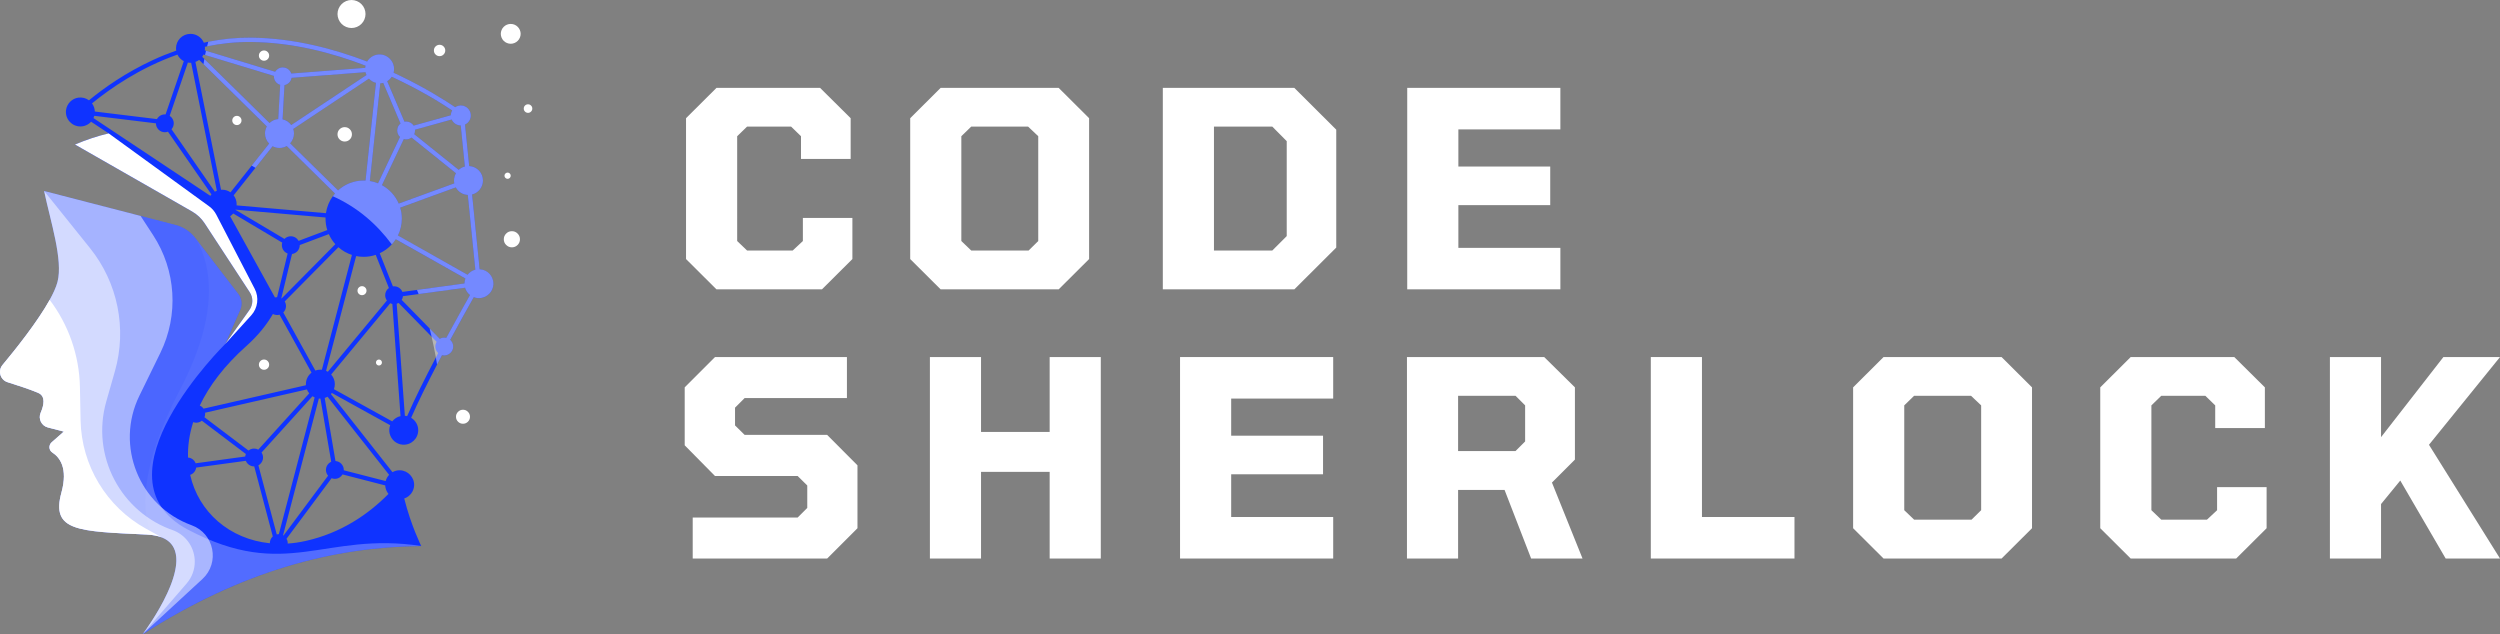
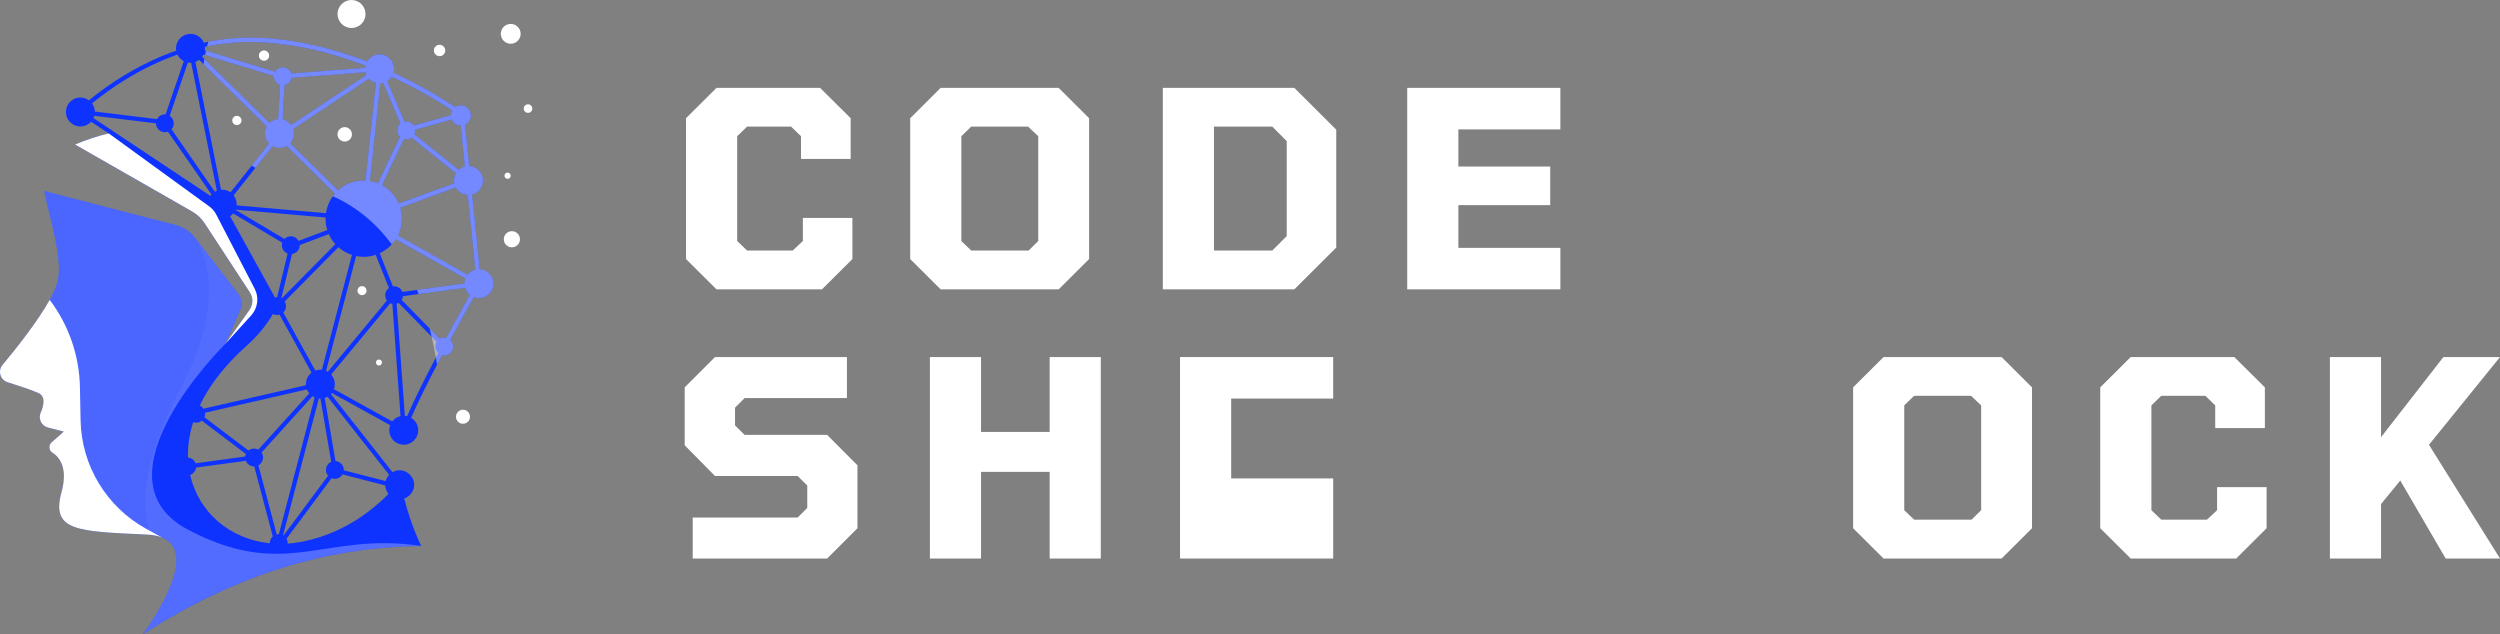
<svg xmlns="http://www.w3.org/2000/svg" xmlns:ns1="http://sodipodi.sourceforge.net/DTD/sodipodi-0.dtd" xmlns:ns2="http://www.inkscape.org/namespaces/inkscape" width="390.091" zoomAndPan="magnify" viewBox="0 0 292.568 74.234" height="98.979" preserveAspectRatio="xMidYMid meet" version="1.0" id="svg278" ns1:docname="logo.svg" ns2:version="0.92.4 (5da689c313, 2019-01-14)">
  <rect x="0" y="0" width="292.568" height="74.234" fill="#808080" stroke="none" />
  <ns1:namedview pagecolor="#ffffff" bordercolor="#666666" borderopacity="1" objecttolerance="10" gridtolerance="10" guidetolerance="10" ns2:pageopacity="0" ns2:pageshadow="2" ns2:window-width="2560" ns2:window-height="1351" id="namedview280" showgrid="false" fit-margin-top="0" fit-margin-left="0" fit-margin-right="0" fit-margin-bottom="0" ns2:zoom="1.3350176" ns2:cx="121.52523" ns2:cy="50.377591" ns2:window-x="-9" ns2:window-y="-9" ns2:window-maximized="1" ns2:current-layer="svg278" />
  <defs id="defs82">
    <filter x="0" y="0" width="1" height="1" id="124e73cd51">
      <feColorMatrix values="0 0 0 0 1 0 0 0 0 1 0 0 0 0 1 0 0 0 1 0" id="feColorMatrix2" style="color-interpolation-filters:sRGB" />
    </filter>
    <g id="g5" />
    <clipPath id="84b71f2673">
      <path d="m 38,172 h 51 v 53.75 H 38 Z m 0,0" id="path7" ns2:connector-curvature="0" style="clip-rule:nonzero" />
    </clipPath>
    <mask id="0c87a29589">
      <g id="g12" style="filter:url(#124e73cd51)">
        <rect x="-37.5" width="450" y="-37.5" height="450" id="rect10" style="fill:#000000;fill-opacity:0.28" />
      </g>
    </mask>
    <clipPath id="38b4276132">
      <path d="M 0.398,0.801 H 50 V 53 H 0.398 Z m 0,0" id="path15" ns2:connector-curvature="0" style="clip-rule:nonzero" />
    </clipPath>
    <clipPath id="a35f17e12d">
      <rect x="0" width="51" y="0" height="54" id="rect18" />
    </clipPath>
    <mask id="e2a5030c1c">
      <g id="g23" style="filter:url(#124e73cd51)">
        <rect x="-37.5" width="450" y="-37.5" height="450" id="rect21" style="fill:#000000;fill-opacity:0.1" />
      </g>
    </mask>
    <clipPath id="db43395512">
      <path d="M 0.398,0.801 H 25 V 41.359 H 0.398 Z m 0,0" id="path26" ns2:connector-curvature="0" style="clip-rule:nonzero" />
    </clipPath>
    <clipPath id="c654b50efb">
      <rect x="0" width="26" y="0" height="42" id="rect29" />
    </clipPath>
    <clipPath id="12a1f12f7b">
      <path d="m 38,172 h 26 v 53.75 H 38 Z m 0,0" id="path32" ns2:connector-curvature="0" style="clip-rule:nonzero" />
    </clipPath>
    <mask id="a20a932a5d">
      <g id="g37" style="filter:url(#124e73cd51)">
-         <rect x="-37.5" width="450" y="-37.5" height="450" id="rect35" style="fill:#000000;fill-opacity:0.5" />
-       </g>
+         </g>
    </mask>
    <clipPath id="1957f1fb71">
      <path d="M 0.398,0.801 H 25.602 V 53 H 0.398 Z m 0,0" id="path40" ns2:connector-curvature="0" style="clip-rule:nonzero" />
    </clipPath>
    <clipPath id="50d0fb1aad">
      <rect x="0" width="26" y="0" height="54" id="rect43" />
    </clipPath>
    <mask id="30e7bfce9a">
      <g id="g48" style="filter:url(#124e73cd51)">
        <rect x="-37.5" width="450" y="-37.5" height="450" id="rect46" style="fill:#000000;fill-opacity:0.21" />
      </g>
    </mask>
    <clipPath id="fd035f53e9">
      <path d="M 0.039,0.078 H 21.879 V 25 H 0.039 Z m 0,0" id="path51" ns2:connector-curvature="0" style="clip-rule:nonzero" />
    </clipPath>
    <clipPath id="066e2ca080">
      <rect x="0" width="22" y="0" height="26" id="rect54" />
    </clipPath>
    <clipPath id="7cd621ee15">
-       <path d="m 38,172 h 24 v 53.75 H 38 Z m 0,0" id="path57" ns2:connector-curvature="0" style="clip-rule:nonzero" />
-     </clipPath>
+       </clipPath>
    <mask id="07aa528867">
      <g id="g62" style="filter:url(#124e73cd51)">
        <rect x="-37.5" width="450" y="-37.5" height="450" id="rect60" style="fill:#000000;fill-opacity:0.51" />
      </g>
    </mask>
    <clipPath id="f33bb6c9d8">
      <path d="M 0.398,0.801 H 23.441 V 53 H 0.398 Z m 0,0" id="path65" ns2:connector-curvature="0" style="clip-rule:nonzero" />
    </clipPath>
    <clipPath id="06855375ff">
      <rect x="0" width="24" y="0" height="54" id="rect68" />
    </clipPath>
    <mask id="d9aa27e3d4">
      <g id="g73" style="filter:url(#124e73cd51)">
        <rect x="-37.5" width="450" y="-37.5" height="450" id="rect71" style="fill:#000000;fill-opacity:0.42" />
      </g>
    </mask>
    <clipPath id="db1e663a88">
      <path d="M 0.16,1 H 34.48 V 39.441 H 0.16 Z m 0,0" id="path76" ns2:connector-curvature="0" style="clip-rule:nonzero" />
    </clipPath>
    <clipPath id="08f7c717b6">
      <rect x="0" width="35" y="0" height="40" id="rect79" />
    </clipPath>
  </defs>
  <path d="M 56.13,31.508 55.248,22.762 c 0.73,-0.184 1.273,-0.848 1.273,-1.637 0,-0.91 -0.715,-1.648 -1.613,-1.691 l -0.488,-4.855 c 0.43,-0.199 0.723,-0.652 0.676,-1.168 -0.047,-0.551 -0.492,-1.004 -1.039,-1.062 -0.293,-0.027 -0.566,0.047 -0.785,0.199 -1.199,-0.809 -3.492,-2.258 -6.496,-3.699 -0.23,-0.113 -0.469,-0.223 -0.715,-0.336 0.082,-0.301 0.09,-0.629 -0.031,-0.98 -0.223,-0.648 -0.82,-1.121 -1.504,-1.16 -0.664,-0.039 -1.25,0.309 -1.559,0.832 -3.812,-1.465 -8.562,-2.75 -13.578,-2.797 -1.656,-0.016 -3.328,0.145 -5.012,0.48 -0.172,0.035 -0.348,0.074 -0.523,0.109 -0.258,-0.609 -0.859,-1.035 -1.562,-1.035 -0.938,0 -1.695,0.758 -1.695,1.695 0,0.09 0.008,0.18 0.023,0.266 -0.902,0.316 -1.809,0.68 -2.711,1.098 -3.164,1.461 -5.699,3.238 -7.5,4.719 -0.336,-0.25 -0.77,-0.375 -1.23,-0.316 -0.766,0.102 -1.371,0.727 -1.457,1.492 -0.109,1.02 0.688,1.883 1.688,1.883 0.496,0 0.941,-0.215 1.25,-0.555 l 2.062,1.367 c -1.285,0.301 -2.602,0.734 -3.945,1.305 l 13.699,7.832 c 0.594,0.34 1.102,0.816 1.477,1.391 l 5.281,8.07 c 0.414,0.629 0.398,1.449 -0.039,2.066 l -2.844,3.992 1.766,-4.008 c 0.27,-0.613 0.184,-1.324 -0.227,-1.855 l -4.898,-6.371 -0.078,-0.102 c -0.59,-0.793 -1.437,-1.363 -2.395,-1.609 l -4.066,-1.051 -11.285,-2.918 c 0,0 -0.004,0 -0.004,0 0,0.004 0,0.004 0.004,0.008 0.734,3.508 2.238,8.078 1.562,10.641 -0.68,2.574 -4.438,7.32 -6.434,9.711 -0.578,0.695 -0.266,1.75 0.594,2.02 1.223,0.379 2.746,0.883 3.605,1.262 0.867,0.383 0.645,1.438 0.266,2.309 -0.312,0.715 0.098,1.535 0.848,1.727 l 1.863,0.48 -1.426,1.254 c -0.371,0.328 -0.34,0.93 0.078,1.195 0.859,0.551 1.855,1.82 1.07,4.672 -1.258,4.562 1.961,4.547 10,4.93 0.188,0.008 0.363,0.019 0.531,0.043 6.891,0.828 -0.527,10.949 -1.016,11.602 l -0.023,0.027 c 0,0.004 0,0.004 0,0.004 11.598,-7.449 22.348,-10.238 32.609,-10.336 0,0 -1.219,-2.461 -1.988,-5.566 0.641,-0.215 1.113,-0.801 1.156,-1.504 0.059,-0.941 -0.715,-1.777 -1.66,-1.797 -0.316,-0.008 -0.613,0.074 -0.871,0.223 l -7.203,-9.141 c 0.035,-0.043 0.074,-0.086 0.105,-0.129 l 6.828,3.773 c -0.113,0.301 -0.148,0.637 -0.059,0.992 0.172,0.703 0.785,1.227 1.504,1.285 1,0.078 1.836,-0.707 1.836,-1.691 0,-0.617 -0.332,-1.156 -0.828,-1.453 0.789,-1.816 1.891,-4.035 3.031,-6.223 0.191,-0.371 0.387,-0.742 0.582,-1.105 0.203,0.055 0.434,0.055 0.676,-0.055 0.352,-0.16 0.605,-0.496 0.633,-0.883 0.02,-0.34 -0.121,-0.648 -0.352,-0.855 1.086,-2.012 2.09,-3.809 2.758,-4.992 0.242,0.094 0.512,0.137 0.793,0.105 0.824,-0.094 1.477,-0.793 1.508,-1.621 0.031,-0.938 -0.695,-1.711 -1.613,-1.754 z m -2.211,-16.824 0.484,4.801 c -0.273,0.07 -0.523,0.207 -0.727,0.395 l -5.199,-4.176 c 0.059,-0.133 0.094,-0.281 0.094,-0.438 0,-0.027 0,-0.055 -0.004,-0.086 l 4.289,-1.191 c 0.184,0.406 0.59,0.691 1.062,0.695 z m -0.754,6.773 -6.504,2.367 c -0.395,-0.918 -1.09,-1.68 -1.965,-2.156 l 2.559,-5.395 c 0.09,0.023 0.18,0.039 0.273,0.039 0.238,0 0.457,-0.082 0.633,-0.215 l 5.199,4.176 c -0.145,0.25 -0.23,0.539 -0.23,0.852 0,0.113 0.012,0.227 0.035,0.332 z m -6.848,6.543 8.148,4.594 c -0.07,0.184 -0.109,0.375 -0.109,0.578 l -5.559,0.758 -1.707,0.23 c -0.156,-0.387 -0.531,-0.656 -0.973,-0.656 -0.047,0 -0.094,0.004 -0.137,0.008 l -1.543,-3.875 c 0.539,-0.25 1.016,-0.602 1.41,-1.035 0.172,-0.188 0.328,-0.387 0.469,-0.602 z M 45.845,8.984 c 3.281,1.516 5.785,3.074 7.074,3.938 -0.098,0.168 -0.156,0.359 -0.16,0.566 l -4.352,1.211 c -0.188,-0.289 -0.512,-0.477 -0.879,-0.477 -0.066,0 -0.133,0.004 -0.195,0.019 l -2.02,-4.738 c 0.215,-0.133 0.395,-0.309 0.531,-0.52 z m -1.344,0.77 c 0.117,-0.004 0.234,-0.023 0.348,-0.051 l 2.023,4.75 c -0.238,0.191 -0.387,0.484 -0.387,0.812 0,0.301 0.125,0.57 0.328,0.762 l -2.574,5.426 c -0.305,-0.125 -0.625,-0.215 -0.957,-0.27 z m -1.328,-0.555 c 0.215,0.242 0.5,0.418 0.824,0.5 l -1.219,11.43 c -0.074,-0.004 -0.145,-0.004 -0.219,-0.004 -1.156,0 -2.211,0.438 -3,1.156 l -5.609,-5.512 c 0.281,-0.301 0.453,-0.703 0.453,-1.148 0,-0.184 -0.031,-0.363 -0.086,-0.531 z m -20.562,40.203 c 0.109,0.043 0.23,0.066 0.355,0.066 0.246,0 0.477,-0.09 0.656,-0.234 l 5.152,3.898 c -0.039,0.09 -0.066,0.191 -0.078,0.293 l -5.801,0.793 c -0.137,-0.371 -0.48,-0.641 -0.891,-0.672 -0.039,-1.316 0.148,-2.707 0.605,-4.145 z m 1.391,-1.102 11.914,-2.727 c 0.066,0.168 0.156,0.324 0.273,0.461 l -5.961,6.582 c -0.145,-0.078 -0.312,-0.121 -0.492,-0.121 -0.246,0 -0.477,0.086 -0.656,0.23 l -5.152,-3.895 c 0.055,-0.125 0.082,-0.266 0.082,-0.41 0,-0.039 0,-0.082 -0.008,-0.121 z m 7.578,15.277 c -4.699,-0.477 -8.348,-3.641 -9.324,-8.004 0.371,-0.125 0.648,-0.453 0.699,-0.852 l 5.812,-0.793 c 0.156,0.383 0.531,0.656 0.969,0.656 0.008,0 0.012,0 0.016,0 l 2.172,8.195 c -0.211,0.191 -0.344,0.469 -0.344,0.773 0,0.008 0,0.016 0,0.023 z m -1.34,-9.121 c 0.324,-0.18 0.543,-0.523 0.543,-0.918 0,-0.215 -0.066,-0.414 -0.176,-0.578 l 5.961,-6.59 c 0.078,0.055 0.164,0.102 0.254,0.141 l -4.188,16 h -0.012 c -0.082,0 -0.16,0.012 -0.238,0.027 z m 3.426,9.156 c 0,-0.019 0.004,-0.039 0.004,-0.059 0,-0.184 -0.051,-0.359 -0.137,-0.508 l 5.273,-7.082 c 0.117,0.047 0.246,0.074 0.379,0.074 0.387,0 0.719,-0.207 0.902,-0.516 l 4.992,1.285 c 0.02,0.375 0.156,0.723 0.383,0.996 -2.391,2.418 -5.57,4.582 -9.695,5.504 -0.715,0.16 -1.414,0.262 -2.102,0.305 z m 4.477,-8.621 c 0,0.262 0.094,0.496 0.25,0.68 l -5.215,7 c -0.016,-0.012 -0.035,-0.023 -0.051,-0.031 l 4.188,-16 c 0.059,0.004 0.117,0.008 0.18,0.008 h 0.004 l 1.262,7.391 c -0.363,0.164 -0.617,0.531 -0.617,0.953 z m -0.648,-11.734 c -0.211,0 -0.406,0.039 -0.59,0.109 l -3.75,-6.797 c 0.195,-0.191 0.316,-0.457 0.316,-0.75 0,-0.199 -0.059,-0.383 -0.152,-0.539 l 6.285,-6.348 c 0.453,0.402 0.992,0.715 1.582,0.902 l -3.516,13.434 c -0.059,-0.008 -0.117,-0.012 -0.176,-0.012 z m -10.152,-20.398 2.555,-3.219 2.004,-2.527 c 0.242,0.129 0.516,0.203 0.809,0.203 0.309,0 0.598,-0.082 0.848,-0.227 l 5.648,5.555 c -0.094,0.102 -0.18,0.211 -0.258,0.32 -0.418,0.574 -0.699,1.25 -0.809,1.984 L 27.685,24.035 c 0.004,-0.047 0.008,-0.094 0.008,-0.141 0,-0.391 -0.133,-0.75 -0.352,-1.035 z m 0.227,1.676 10.527,0.918 c 0,0.047 0,0.09 0,0.137 0,0.465 0.07,0.91 0.203,1.332 l -3.355,1.266 c -0.18,-0.32 -0.52,-0.539 -0.914,-0.539 -0.289,0 -0.551,0.117 -0.742,0.309 L 27.56,24.555 c 0.004,-0.008 0.004,-0.016 0.008,-0.019 z m 6.602,5.191 c 0.512,-0.066 0.906,-0.504 0.906,-1.035 v -0.012 l 3.402,-1.281 c 0.191,0.434 0.449,0.832 0.762,1.18 l -6.281,6.348 c -0.016,-0.008 -0.027,-0.019 -0.039,-0.023 z m -0.086,-15.09 c -0.238,-0.336 -0.598,-0.578 -1.016,-0.672 l 0.227,-4.004 c 0.426,-0.082 0.758,-0.422 0.832,-0.852 l 8.648,-0.664 c 0.027,0.117 0.066,0.227 0.117,0.336 z M 23.974,5.477 c 0.086,-0.019 0.172,-0.035 0.258,-0.055 1.633,-0.336 3.355,-0.527 5.152,-0.508 4.848,0.047 9.484,1.262 13.391,2.77 -0.02,0.082 -0.031,0.168 -0.039,0.258 l -8.648,0.664 c -0.141,-0.414 -0.531,-0.715 -0.992,-0.715 -0.379,0 -0.711,0.203 -0.895,0.508 l -8.094,-2.457 -0.141,-0.043 c 0.012,-0.078 0.02,-0.16 0.02,-0.242 0,-0.062 -0.004,-0.121 -0.012,-0.18 z m -0.156,0.906 0.18,0.055 8.059,2.445 c -0.004,0.019 -0.004,0.035 -0.004,0.055 0,0.469 0.309,0.863 0.734,0.996 l -0.223,4 c -0.398,0.035 -0.754,0.203 -1.023,0.461 l -7.629,-7.5 -0.25,-0.246 c 0.059,-0.082 0.113,-0.172 0.156,-0.266 z m -3.055,0.008 c 0.16,0.328 0.422,0.598 0.746,0.766 l -2.133,6.234 c -0.027,-0.004 -0.055,-0.004 -0.086,-0.004 -0.398,0 -0.746,0.223 -0.922,0.551 l -7.27,-0.887 c -0.012,-0.355 -0.133,-0.684 -0.332,-0.953 2.137,-1.746 5.617,-4.168 9.996,-5.707 z m 3.852,16.527 -13.676,-9.098 c 0.043,-0.086 0.074,-0.172 0.098,-0.266 l 7.211,0.879 c 0,0.574 0.469,1.043 1.043,1.043 0.129,0 0.25,-0.023 0.363,-0.066 l 5.094,7.344 c -0.047,0.051 -0.094,0.105 -0.133,0.164 z m 0.527,-0.484 -5.07,-7.312 c 0.164,-0.184 0.262,-0.426 0.262,-0.691 0,-0.367 -0.188,-0.691 -0.477,-0.875 l 2.129,-6.234 c 0.102,0.019 0.199,0.031 0.305,0.031 0.027,0 0.051,-0.004 0.078,-0.008 l 3.008,14.977 c -0.082,0.031 -0.16,0.07 -0.234,0.113 z m 0.727,-0.23 -3,-14.957 c 0.156,-0.059 0.305,-0.137 0.438,-0.238 l 0.508,0.504 7.414,7.285 c -0.137,0.246 -0.215,0.527 -0.215,0.824 0,0.461 0.184,0.879 0.484,1.184 l -2.043,2.578 -2.48,3.125 c -0.277,-0.195 -0.613,-0.309 -0.977,-0.309 -0.043,0 -0.086,0.004 -0.129,0.004 z m 1.062,3.105 c 0.137,-0.09 0.258,-0.199 0.363,-0.324 l 5.734,3.41 c -0.027,0.094 -0.043,0.195 -0.043,0.297 0,0.449 0.281,0.828 0.676,0.977 l -1.234,5.109 h -0.004 c -0.082,0 -0.168,0.012 -0.246,0.031 z m 1.922,15.164 c 1.301,-1.16 2.32,-2.414 3.086,-3.727 0.145,0.078 0.309,0.121 0.484,0.121 0.102,0 0.199,-0.016 0.289,-0.043 l 3.746,6.785 c -0.402,0.312 -0.66,0.797 -0.66,1.344 0,0.043 0,0.086 0.004,0.129 l -11.98,2.742 c -0.113,-0.16 -0.266,-0.285 -0.441,-0.363 1.09,-2.297 2.867,-4.668 5.473,-6.988 z m 16.684,15.094 c -0.191,0.203 -0.332,0.453 -0.406,0.73 l -4.902,-1.262 c 0,-0.012 0.004,-0.027 0.004,-0.043 0,-0.551 -0.43,-1 -0.973,-1.039 l -1.262,-7.383 c 0.117,-0.035 0.227,-0.086 0.332,-0.145 z m -7.172,-12.062 c -0.066,-0.039 -0.133,-0.078 -0.203,-0.109 l 3.516,-13.43 c 0.285,0.059 0.578,0.09 0.883,0.09 0.492,0 0.965,-0.082 1.41,-0.23 l 1.539,3.875 c -0.262,0.191 -0.434,0.5 -0.434,0.848 0,0.23 0.078,0.445 0.203,0.617 z m 7.539,5.809 -6.824,-3.77 c 0.066,-0.184 0.105,-0.383 0.105,-0.59 0,-0.434 -0.164,-0.828 -0.43,-1.125 l 6.914,-8.34 c 0.078,0.035 0.16,0.066 0.246,0.086 l 0.957,13.121 c -0.391,0.086 -0.73,0.309 -0.969,0.617 z m 5.105,-7.473 c -1.258,2.387 -2.496,4.863 -3.363,6.859 -0.086,-0.019 -0.176,-0.035 -0.266,-0.043 l -0.957,-13.109 c 0.078,-0.023 0.152,-0.059 0.223,-0.098 l 3.863,3.949 0.594,0.605 c -0.098,0.16 -0.156,0.348 -0.156,0.551 0,0.301 0.129,0.57 0.336,0.762 -0.094,0.176 -0.184,0.348 -0.273,0.523 z m 1.223,-2.305 c -0.074,-0.016 -0.156,-0.027 -0.238,-0.027 -0.195,0 -0.375,0.055 -0.527,0.145 l -1.191,-1.219 -3.266,-3.34 c 0.078,-0.129 0.133,-0.273 0.148,-0.434 l 1.832,-0.246 5.434,-0.738 c 0.102,0.34 0.305,0.637 0.578,0.852 -0.668,1.188 -1.676,2.988 -2.77,5.008 z m 2.484,-7.379 -8.148,-4.598 c 0.289,-0.594 0.457,-1.262 0.457,-1.969 0,-0.449 -0.066,-0.883 -0.191,-1.289 l 6.504,-2.367 c 0.277,0.504 0.797,0.852 1.406,0.879 l 0.883,8.746 c -0.367,0.094 -0.684,0.305 -0.91,0.598 z m 0,0" id="path84" ns2:connector-curvature="0" style="fill:#0f33ff;fill-opacity:1;fill-rule:nonzero" />
  <path d="m 28.263,14.098 c 0,0.148 -0.055,0.277 -0.16,0.383 -0.105,0.105 -0.23,0.156 -0.379,0.156 -0.152,0 -0.277,-0.051 -0.383,-0.156 -0.105,-0.105 -0.16,-0.234 -0.16,-0.383 0,-0.148 0.055,-0.277 0.16,-0.383 0.105,-0.105 0.23,-0.156 0.383,-0.156 0.148,0 0.273,0.051 0.379,0.156 0.105,0.105 0.16,0.234 0.16,0.383 z m 0,0" id="path86" ns2:connector-curvature="0" style="fill:#ffffff;fill-opacity:1;fill-rule:nonzero" />
  <path d="m 31.498,6.508 c 0,0.164 -0.059,0.305 -0.176,0.422 -0.117,0.117 -0.258,0.176 -0.426,0.176 -0.164,0 -0.305,-0.059 -0.422,-0.176 -0.117,-0.117 -0.176,-0.258 -0.176,-0.422 0,-0.168 0.059,-0.309 0.176,-0.426 0.117,-0.117 0.258,-0.176 0.422,-0.176 0.168,0 0.309,0.059 0.426,0.176 0.117,0.117 0.176,0.258 0.176,0.426 z m 0,0" id="path88" ns2:connector-curvature="0" style="fill:#ffffff;fill-opacity:1;fill-rule:nonzero" />
  <path d="m 42.775,1.641 c 0,0.215 -0.043,0.426 -0.125,0.625 -0.082,0.199 -0.199,0.379 -0.355,0.531 -0.152,0.152 -0.328,0.273 -0.531,0.355 -0.199,0.082 -0.41,0.125 -0.625,0.125 -0.219,0 -0.43,-0.043 -0.629,-0.125 -0.199,-0.082 -0.379,-0.203 -0.531,-0.355 -0.152,-0.152 -0.273,-0.332 -0.355,-0.531 -0.082,-0.199 -0.125,-0.41 -0.125,-0.625 0,-0.219 0.043,-0.43 0.125,-0.629 0.082,-0.199 0.203,-0.379 0.355,-0.531 0.152,-0.152 0.332,-0.273 0.531,-0.355 0.199,-0.082 0.41,-0.125 0.629,-0.125 0.215,0 0.426,0.043 0.625,0.125 0.203,0.082 0.379,0.203 0.531,0.355 0.156,0.152 0.273,0.332 0.355,0.531 0.082,0.199 0.125,0.41 0.125,0.629 z m 0,0" id="path90" ns2:connector-curvature="0" style="fill:#ffffff;fill-opacity:1;fill-rule:nonzero" />
  <path d="m 62.294,12.707 c 0,0.137 -0.051,0.254 -0.148,0.352 -0.098,0.098 -0.215,0.148 -0.352,0.148 -0.141,0 -0.258,-0.051 -0.355,-0.148 -0.098,-0.098 -0.145,-0.215 -0.145,-0.352 0,-0.141 0.047,-0.258 0.145,-0.355 0.098,-0.098 0.215,-0.145 0.355,-0.145 0.137,0 0.254,0.047 0.352,0.145 0.098,0.098 0.148,0.215 0.148,0.355 z m 0,0" id="path92" ns2:connector-curvature="0" style="fill:#ffffff;fill-opacity:1;fill-rule:nonzero" />
  <path d="m 59.767,20.563 c 0,0.102 -0.035,0.188 -0.105,0.258 -0.07,0.07 -0.156,0.109 -0.258,0.109 -0.102,0 -0.188,-0.039 -0.258,-0.109 -0.074,-0.07 -0.109,-0.156 -0.109,-0.258 0,-0.102 0.035,-0.188 0.109,-0.258 0.07,-0.07 0.156,-0.109 0.258,-0.109 0.102,0 0.188,0.039 0.258,0.109 0.07,0.07 0.105,0.156 0.105,0.258 z m 0,0" id="path94" ns2:connector-curvature="0" style="fill:#ffffff;fill-opacity:1;fill-rule:nonzero" />
  <path d="m 52.107,5.906 c 0,0.184 -0.066,0.34 -0.195,0.469 -0.129,0.133 -0.285,0.195 -0.469,0.195 -0.184,0 -0.34,-0.062 -0.473,-0.195 -0.129,-0.129 -0.191,-0.285 -0.191,-0.469 0,-0.184 0.062,-0.34 0.191,-0.469 0.133,-0.129 0.289,-0.195 0.473,-0.195 0.184,0 0.34,0.066 0.469,0.195 0.129,0.129 0.195,0.285 0.195,0.469 z m 0,0" id="path96" ns2:connector-curvature="0" style="fill:#ffffff;fill-opacity:1;fill-rule:nonzero" />
  <path d="m 60.849,28 c 0,0.262 -0.094,0.484 -0.277,0.668 -0.184,0.184 -0.406,0.277 -0.668,0.277 -0.262,0 -0.484,-0.094 -0.668,-0.277 -0.188,-0.184 -0.277,-0.406 -0.277,-0.668 0,-0.262 0.09,-0.484 0.277,-0.668 0.184,-0.188 0.406,-0.277 0.668,-0.277 0.262,0 0.484,0.09 0.668,0.277 0.184,0.184 0.277,0.406 0.277,0.668 z m 0,0" id="path98" ns2:connector-curvature="0" style="fill:#ffffff;fill-opacity:1;fill-rule:nonzero" />
  <path d="m 55.002,48.77 c 0,0.227 -0.082,0.422 -0.242,0.582 -0.16,0.156 -0.352,0.238 -0.578,0.238 -0.227,0 -0.418,-0.082 -0.578,-0.238 -0.16,-0.16 -0.242,-0.355 -0.242,-0.582 0,-0.227 0.082,-0.418 0.242,-0.578 0.16,-0.16 0.352,-0.242 0.578,-0.242 0.227,0 0.418,0.082 0.578,0.242 0.16,0.16 0.242,0.352 0.242,0.578 z m 0,0" id="path100" ns2:connector-curvature="0" style="fill:#ffffff;fill-opacity:1;fill-rule:nonzero" />
  <path d="m 42.892,34.016 c 0,0.148 -0.051,0.27 -0.156,0.375 -0.102,0.102 -0.227,0.152 -0.371,0.152 -0.148,0 -0.27,-0.051 -0.375,-0.152 -0.102,-0.105 -0.152,-0.227 -0.152,-0.375 0,-0.145 0.051,-0.27 0.152,-0.371 0.105,-0.102 0.227,-0.156 0.375,-0.156 0.145,0 0.27,0.055 0.371,0.156 0.105,0.102 0.156,0.227 0.156,0.371 z m 0,0" id="path102" ns2:connector-curvature="0" style="fill:#ffffff;fill-opacity:1;fill-rule:nonzero" />
  <path d="m 44.697,42.426 c 0,0.098 -0.031,0.18 -0.102,0.246 -0.07,0.07 -0.152,0.105 -0.25,0.105 -0.094,0 -0.18,-0.035 -0.246,-0.105 -0.07,-0.066 -0.102,-0.148 -0.102,-0.246 0,-0.098 0.031,-0.18 0.102,-0.25 0.066,-0.066 0.152,-0.102 0.246,-0.102 0.098,0 0.18,0.035 0.25,0.102 0.07,0.07 0.102,0.152 0.102,0.25 z m 0,0" id="path104" ns2:connector-curvature="0" style="fill:#ffffff;fill-opacity:1;fill-rule:nonzero" />
-   <path d="m 31.498,42.676 c 0,0.164 -0.059,0.305 -0.176,0.422 -0.117,0.117 -0.258,0.176 -0.426,0.176 -0.164,0 -0.305,-0.059 -0.422,-0.176 -0.117,-0.117 -0.176,-0.258 -0.176,-0.422 0,-0.168 0.059,-0.309 0.176,-0.426 0.117,-0.117 0.258,-0.176 0.422,-0.176 0.168,0 0.309,0.059 0.426,0.176 0.117,0.117 0.176,0.258 0.176,0.426 z m 0,0" id="path106" ns2:connector-curvature="0" style="fill:#ffffff;fill-opacity:1;fill-rule:nonzero" />
  <path d="m 41.185,15.723 c 0,0.23 -0.082,0.43 -0.246,0.594 -0.168,0.164 -0.363,0.246 -0.598,0.246 -0.234,0 -0.43,-0.082 -0.598,-0.246 -0.164,-0.164 -0.246,-0.363 -0.246,-0.594 0,-0.234 0.082,-0.434 0.246,-0.598 0.168,-0.164 0.363,-0.246 0.598,-0.246 0.234,0 0.43,0.082 0.598,0.246 0.164,0.164 0.246,0.363 0.246,0.598 z m 0,0" id="path108" ns2:connector-curvature="0" style="fill:#ffffff;fill-opacity:1;fill-rule:nonzero" />
  <path d="m 60.931,3.961 c 0,0.152 -0.031,0.301 -0.09,0.441 -0.059,0.145 -0.145,0.27 -0.254,0.379 -0.105,0.109 -0.234,0.191 -0.375,0.25 -0.141,0.059 -0.289,0.09 -0.445,0.09 -0.152,0 -0.301,-0.031 -0.441,-0.09 -0.145,-0.059 -0.27,-0.141 -0.379,-0.25 -0.109,-0.109 -0.191,-0.234 -0.25,-0.379 -0.059,-0.141 -0.09,-0.289 -0.09,-0.441 0,-0.156 0.031,-0.305 0.09,-0.445 0.059,-0.141 0.141,-0.27 0.25,-0.375 0.109,-0.109 0.234,-0.195 0.379,-0.254 0.141,-0.059 0.289,-0.086 0.441,-0.086 0.156,0 0.305,0.027 0.445,0.086 0.141,0.059 0.27,0.145 0.375,0.254 0.109,0.105 0.195,0.234 0.254,0.375 0.059,0.141 0.09,0.289 0.09,0.445 z m 0,0" id="path110" ns2:connector-curvature="0" style="fill:#ffffff;fill-opacity:1;fill-rule:nonzero" />
  <g clip-path="url(#84b71f2673)" id="g122" transform="translate(-38.526,-150.637)">
    <g mask="url(#0c87a29589)" id="g120">
      <g transform="translate(38,172)" id="g118">
        <g clip-path="url(#a35f17e12d)" id="g116">
          <g clip-path="url(#38b4276132)" id="g114">
            <path d="M 17.234,52.84 C 17.723,52.188 25.141,42.066 18.25,41.238 18.082,41.215 17.906,41.203 17.719,41.195 9.68,40.812 6.461,40.828 7.719,36.266 8.504,33.414 7.508,32.145 6.648,31.594 6.23,31.328 6.199,30.727 6.57,30.398 L 7.996,29.145 6.133,28.664 C 5.383,28.473 4.973,27.652 5.285,26.938 5.664,26.066 5.887,25.012 5.02,24.629 4.16,24.25 2.637,23.746 1.414,23.367 0.555,23.098 0.242,22.043 0.82,21.348 2.816,18.957 6.574,14.211 7.254,11.637 7.93,9.074 6.426,4.504 5.691,0.996 5.688,0.992 5.688,0.992 5.688,0.988 c 0,0 0.004,0 0.004,0 L 16.977,3.906 21.043,4.957 C 22,5.203 22.848,5.773 23.438,6.566 l 0.078,0.102 4.898,6.371 c 0.41,0.531 0.496,1.242 0.227,1.855 L 26.875,18.902 c 0,0 -15.902,15.637 -4.352,21.719 11.555,6.082 15.922,0.18 27.297,1.914 -10.262,0.098 -21.012,2.887 -32.609,10.336 0,0 0,0 0,-0.004 z m 0,0" id="path112" ns2:connector-curvature="0" style="fill:#ffffff;fill-opacity:1;fill-rule:nonzero" />
          </g>
        </g>
      </g>
    </g>
  </g>
  <g mask="url(#e2a5030c1c)" id="g132" transform="translate(-38.526,-150.637)">
    <g transform="translate(38,172)" id="g130">
      <g clip-path="url(#c654b50efb)" id="g128">
        <g clip-path="url(#db43395512)" id="g126">
          <path d="M 21.609,24.211 C 16.715,33.59 17.148,38.68 18.25,41.238 18.082,41.215 17.906,41.203 17.719,41.195 9.68,40.812 6.461,40.828 7.719,36.266 8.504,33.414 7.508,32.145 6.648,31.594 6.23,31.328 6.199,30.727 6.57,30.398 L 7.996,29.145 6.133,28.664 C 5.383,28.473 4.973,27.652 5.285,26.938 5.664,26.066 5.887,25.012 5.02,24.629 4.16,24.25 2.637,23.746 1.414,23.367 0.555,23.098 0.242,22.043 0.82,21.348 2.816,18.957 6.574,14.211 7.254,11.637 7.93,9.074 6.426,4.504 5.691,0.996 5.688,0.992 5.688,0.992 5.688,0.988 c 0,0 0.004,0 0.004,0 L 16.977,3.906 21.043,4.957 C 22,5.203 22.848,5.773 23.438,6.566 l 0.078,0.102 c 1.723,3.031 2.793,8.539 -1.906,17.543 z m 0,0" id="path124" ns2:connector-curvature="0" style="fill:#0f33ff;fill-opacity:1;fill-rule:nonzero" />
        </g>
      </g>
    </g>
  </g>
  <g clip-path="url(#12a1f12f7b)" id="g144" transform="translate(-38.526,-150.637)">
    <g mask="url(#a20a932a5d)" id="g142">
      <g transform="translate(38,172)" id="g140">
        <g clip-path="url(#50d0fb1aad)" id="g138">
          <g clip-path="url(#1957f1fb71)" id="g136">
            <path d="m 17.234,52.84 c 0.5,-0.668 8.273,-11.273 0.484,-11.645 C 9.68,40.812 6.461,40.828 7.719,36.266 8.504,33.414 7.508,32.145 6.648,31.594 6.23,31.328 6.199,30.727 6.57,30.398 L 7.996,29.145 6.133,28.664 C 5.383,28.473 4.973,27.652 5.285,26.938 5.664,26.066 5.887,25.012 5.02,24.629 4.16,24.25 2.637,23.746 1.414,23.367 0.555,23.098 0.242,22.043 0.82,21.348 2.816,18.957 6.574,14.211 7.254,11.637 7.93,9.074 6.426,4.504 5.691,0.996 5.688,0.992 5.688,0.992 5.688,0.988 c 0,0 0.004,0 0.004,0 l 11.285,2.918 1.469,2.25 c 2.688,4.117 3.012,9.348 0.852,13.766 l -2.457,5.023 c -2.871,5.867 -0.023,12.926 6.113,15.16 2.645,0.961 3.332,4.383 1.262,6.293 z m 0,0" id="path134" ns2:connector-curvature="0" style="fill:#ffffff;fill-opacity:1;fill-rule:nonzero" />
          </g>
        </g>
      </g>
    </g>
  </g>
  <g mask="url(#30e7bfce9a)" id="g154" transform="translate(-38.526,-150.637)">
    <g transform="translate(47,166)" id="g152">
      <g clip-path="url(#066e2ca080)" id="g150">
        <g clip-path="url(#fd035f53e9)" id="g148">
          <path d="m 20.719,20.91 c 0.438,-0.617 0.453,-1.438 0.039,-2.066 L 15.477,10.773 C 15.102,10.199 14.594,9.723 14,9.383 L 0.301,1.551 C 1.645,0.98 2.961,0.547 4.246,0.246 l 11.762,8.543 c 0.344,0.25 0.625,0.578 0.824,0.957 l 4.5,8.688 c 0.527,1.016 0.367,2.254 -0.402,3.102 L 17.875,24.902 Z m 0,0" id="path146" ns2:connector-curvature="0" style="fill:#0f33ff;fill-opacity:1;fill-rule:nonzero" />
        </g>
      </g>
    </g>
  </g>
  <path d="m 29.193,36.273 c 0.438,-0.617 0.453,-1.438 0.039,-2.066 l -5.281,-8.07 c -0.375,-0.574 -0.883,-1.051 -1.477,-1.391 L 8.775,16.914 c 1.344,-0.57 2.66,-1.004 3.945,-1.305 l 11.762,8.543 c 0.344,0.25 0.625,0.578 0.824,0.957 l 4.5,8.688 c 0.527,1.016 0.367,2.254 -0.402,3.102 l -3.055,3.367 z m 0,0" id="path156" ns2:connector-curvature="0" style="fill:#ffffff;fill-opacity:1;fill-rule:nonzero" />
  <g clip-path="url(#7cd621ee15)" id="g168" transform="translate(-38.526,-150.637)">
    <g mask="url(#07aa528867)" id="g166">
      <g transform="translate(38,172)" id="g164">
        <g clip-path="url(#06855375ff)" id="g162">
          <g clip-path="url(#f33bb6c9d8)" id="g160">
            <path d="m 23.32,44.371 c 0,0.898 -0.309,1.809 -0.961,2.562 l -5.125,5.906 C 17.664,52.266 23.449,44.375 20.16,41.914 19.965,41.766 19.734,41.637 19.465,41.531 19,41.344 18.422,41.227 17.719,41.195 9.68,40.812 6.461,40.828 7.719,36.266 8.504,33.414 7.508,32.145 6.648,31.594 6.23,31.328 6.199,30.727 6.57,30.398 L 7.996,29.145 6.133,28.664 C 5.383,28.473 4.973,27.652 5.285,26.938 5.664,26.066 5.887,25.012 5.02,24.629 4.16,24.25 2.637,23.746 1.414,23.367 0.555,23.098 0.242,22.043 0.82,21.348 2.352,19.512 4.922,16.293 6.34,13.73 6.77,12.953 7.094,12.238 7.254,11.637 7.93,9.074 6.426,4.504 5.691,0.996 5.688,0.992 5.688,0.992 5.688,0.988 c 0.004,0 0.004,0 0.004,0 l 5.367,6.684 c 3.254,4.047 4.34,9.422 2.914,14.414 l -1.008,3.535 c -1.812,6.352 1.684,13.012 7.945,15.121 1.543,0.648 2.41,2.121 2.41,3.629 z m 0,0" id="path158" ns2:connector-curvature="0" style="fill:#ffffff;fill-opacity:1;fill-rule:nonzero" />
          </g>
        </g>
      </g>
    </g>
  </g>
  <path d="m 18.939,62.895 c -0.465,-0.188 -1.043,-0.305 -1.746,-0.336 -8.039,-0.383 -11.258,-0.367 -10,-4.93 0.785,-2.852 -0.211,-4.121 -1.07,-4.672 -0.418,-0.266 -0.449,-0.867 -0.078,-1.195 l 1.426,-1.254 -1.863,-0.48 c -0.75,-0.191 -1.16,-1.012 -0.848,-1.727 0.379,-0.871 0.602,-1.926 -0.266,-2.309 -0.859,-0.379 -2.383,-0.883 -3.605,-1.262 -0.859,-0.27 -1.172,-1.324 -0.594,-2.02 1.531,-1.836 4.102,-5.055 5.52,-7.617 2.211,2.926 3.465,6.492 3.539,10.211 l 0.074,3.875 c 0.105,5.301 3.031,10.145 7.676,12.703 z m 0,0" id="path170" ns2:connector-curvature="0" style="fill:#ffffff;fill-opacity:1;fill-rule:nonzero" />
  <g mask="url(#d9aa27e3d4)" id="g180" transform="translate(-38.526,-150.637)">
    <g transform="translate(62,154)" id="g178">
      <g clip-path="url(#08f7c717b6)" id="g176">
        <g clip-path="url(#db1e663a88)" id="g174">
          <path d="m 32.656,28.145 -0.883,-8.746 c 0.73,-0.184 1.273,-0.848 1.273,-1.637 0,-0.91 -0.715,-1.648 -1.613,-1.691 L 30.945,11.215 C 31.375,11.016 31.668,10.562 31.621,10.047 31.574,9.496 31.129,9.043 30.582,8.984 30.289,8.957 30.016,9.031 29.797,9.184 28.598,8.375 26.305,6.926 23.301,5.484 23.07,5.371 22.832,5.262 22.586,5.148 22.668,4.848 22.676,4.52 22.555,4.168 22.332,3.52 21.734,3.047 21.051,3.008 20.387,2.969 19.801,3.316 19.492,3.84 15.68,2.375 10.93,1.09 5.914,1.043 4.258,1.027 2.586,1.188 0.902,1.523 0.852,1.699 0.805,1.879 0.758,2.059 2.391,1.723 4.113,1.531 5.91,1.551 10.758,1.598 15.395,2.812 19.301,4.32 19.281,4.402 19.27,4.488 19.262,4.578 L 10.613,5.242 C 10.473,4.828 10.082,4.527 9.621,4.527 c -0.379,0 -0.711,0.203 -0.895,0.508 L 0.633,2.578 C 0.594,2.742 0.555,2.906 0.523,3.074 l 8.059,2.445 c -0.004,0.02 -0.004,0.035 -0.004,0.055 0,0.469 0.309,0.863 0.734,0.996 l -0.223,4 C 8.691,10.605 8.336,10.773 8.066,11.031 L 0.438,3.531 C 0.402,3.734 0.367,3.941 0.34,4.148 l 7.414,7.285 c -0.137,0.246 -0.215,0.527 -0.215,0.824 0,0.461 0.184,0.879 0.484,1.184 l -2.043,2.578 c 0.145,0.086 0.289,0.172 0.441,0.258 L 8.426,13.75 c 0.242,0.129 0.516,0.203 0.809,0.203 0.309,0 0.598,-0.082 0.848,-0.227 l 5.648,5.555 c -0.094,0.102 -0.18,0.211 -0.258,0.32 2.871,1.285 5.133,3.246 6.902,5.637 0.172,-0.188 0.328,-0.387 0.469,-0.602 l 8.148,4.594 c -0.07,0.184 -0.109,0.375 -0.109,0.578 l -5.559,0.758 c 0.062,0.16 0.129,0.32 0.191,0.484 L 30.949,30.312 c 0.102,0.34 0.305,0.637 0.578,0.852 -0.668,1.188 -1.676,2.988 -2.77,5.008 -0.074,-0.016 -0.156,-0.027 -0.238,-0.027 -0.195,0 -0.375,0.055 -0.527,0.145 l -1.191,-1.219 c 0.082,0.32 0.16,0.645 0.234,0.965 0.188,0.809 0.355,1.621 0.5,2.441 0.047,0.273 0.094,0.551 0.137,0.828 0.191,-0.371 0.387,-0.742 0.582,-1.105 0.203,0.055 0.434,0.055 0.676,-0.055 0.352,-0.16 0.605,-0.496 0.633,-0.883 0.02,-0.34 -0.121,-0.648 -0.352,-0.855 1.086,-2.012 2.09,-3.809 2.758,-4.992 0.242,0.094 0.512,0.137 0.793,0.105 0.824,-0.094 1.477,-0.793 1.508,-1.621 0.031,-0.938 -0.695,-1.711 -1.613,-1.754 z m -2.211,-16.824 0.484,4.801 c -0.273,0.07 -0.523,0.207 -0.727,0.395 l -5.199,-4.176 c 0.059,-0.133 0.094,-0.281 0.094,-0.438 0,-0.027 0,-0.055 -0.004,-0.086 L 29.383,10.625 c 0.184,0.406 0.59,0.691 1.062,0.695 z M 22.371,5.621 c 3.281,1.516 5.785,3.074 7.074,3.938 -0.098,0.168 -0.156,0.359 -0.16,0.566 l -4.352,1.211 c -0.188,-0.289 -0.512,-0.477 -0.879,-0.477 -0.066,0 -0.133,0.004 -0.195,0.02 l -2.02,-4.738 c 0.215,-0.133 0.395,-0.309 0.531,-0.52 z M 9.594,10.602 9.82,6.598 c 0.426,-0.082 0.758,-0.422 0.832,-0.852 l 8.648,-0.664 c 0.027,0.117 0.066,0.227 0.117,0.336 l -8.809,5.855 C 10.371,10.938 10.012,10.695 9.594,10.602 Z m 9.492,7.16 c -1.156,0 -2.211,0.438 -3,1.156 L 10.477,13.406 c 0.281,-0.301 0.453,-0.703 0.453,-1.148 0,-0.184 -0.031,-0.363 -0.086,-0.531 l 8.855,-5.887 c 0.215,0.238 0.5,0.414 0.824,0.496 l -1.219,11.43 c -0.074,-0.004 -0.145,-0.004 -0.219,-0.004 z m 0.723,0.059 1.219,-11.43 C 21.145,6.387 21.262,6.367 21.375,6.34 l 2.023,4.75 c -0.238,0.191 -0.387,0.484 -0.387,0.812 0,0.301 0.125,0.57 0.328,0.762 l -2.574,5.426 c -0.305,-0.125 -0.625,-0.215 -0.957,-0.27 z m 1.414,0.484 2.559,-5.395 c 0.09,0.023 0.18,0.039 0.273,0.039 0.238,0 0.457,-0.082 0.633,-0.215 l 5.199,4.176 c -0.145,0.25 -0.23,0.539 -0.23,0.852 0,0.113 0.012,0.227 0.035,0.332 L 23.188,20.461 C 22.793,19.543 22.098,18.781 21.223,18.305 Z M 31.242,28.793 23.094,24.195 c 0.289,-0.594 0.457,-1.262 0.457,-1.969 0,-0.449 -0.066,-0.883 -0.191,-1.289 l 6.504,-2.367 c 0.277,0.504 0.797,0.852 1.406,0.879 l 0.883,8.746 C 31.785,28.289 31.469,28.5 31.242,28.793 Z m 0,0" id="path172" ns2:connector-curvature="0" style="fill:#ffffff;fill-opacity:1;fill-rule:nonzero" />
        </g>
      </g>
    </g>
  </g>
  <g id="g188" style="fill:#ffffff;fill-opacity:1" transform="translate(-38.526,-150.637)">
    <g transform="translate(117.217,184.5)" id="g186">
      <g id="g184">
        <path d="M 5.156,0 1.594,-3.547 V -20.031 l 3.562,-3.547 h 12.125 l 3.578,3.547 v 4.766 h -5.812 v -2.656 l -1.156,-1.125 h -5.156 l -1.156,1.125 V -5.656 l 1.156,1.109 h 5.344 l 1.188,-1.109 V -8.359 H 21.062 v 4.812 L 17.5,0 Z m 0,0" id="path182" ns2:connector-curvature="0" />
      </g>
    </g>
  </g>
  <g id="g196" style="fill:#ffffff;fill-opacity:1" transform="translate(-38.526,-150.637)">
    <g transform="translate(143.451,184.5)" id="g194">
      <g id="g192">
        <path d="M 5.156,0 1.594,-3.547 V -20.031 l 3.562,-3.547 h 13.812 l 3.562,3.547 V -3.547 L 18.969,0 Z m 3.578,-4.547 h 6.719 l 1.125,-1.109 v -12.266 l -1.188,-1.125 h -6.656 l -1.156,1.125 V -5.656 Z m 0,0" id="path190" ns2:connector-curvature="0" />
      </g>
    </g>
  </g>
  <g id="g204" style="fill:#ffffff;fill-opacity:1" transform="translate(-38.526,-150.637)">
    <g transform="translate(172.373,184.5)" id="g202">
      <g id="g200">
        <path d="M 2.234,0 V -23.578 H 17.625 l 4.906,4.891 V -4.891 L 17.625,0 Z M 8.219,-4.547 h 6.828 l 1.688,-1.688 V -17.344 l -1.688,-1.703 H 8.219 Z m 0,0" id="path198" ns2:connector-curvature="0" />
      </g>
    </g>
  </g>
  <g id="g212" style="fill:#ffffff;fill-opacity:1" transform="translate(-38.526,-150.637)">
    <g transform="translate(200.976,184.5)" id="g210">
      <g id="g208">
        <path d="M 2.234,0 V -23.578 H 20.156 v 4.859 H 8.219 v 4.344 h 10.75 v 4.516 h -10.75 v 5 h 11.938 V 0 Z m 0,0" id="path206" ns2:connector-curvature="0" />
      </g>
    </g>
  </g>
  <g id="g220" style="fill:#ffffff;fill-opacity:1" transform="translate(-38.526,-150.637)">
    <g transform="translate(117.217,216)" id="g218">
      <g id="g216">
        <path d="m 2.375,0 v -4.797 h 12.281 l 1.125,-1.125 v -2.625 l -1.125,-1.109 H 4.984 L 1.438,-13.25 v -6.781 l 3.547,-3.547 h 15.438 v 4.797 H 8.453 l -1.125,1.125 v 2.078 l 1.125,1.109 h 9.656 l 3.547,3.562 v 7.359 L 18.109,0 Z m 0,0" id="path214" ns2:connector-curvature="0" />
      </g>
    </g>
  </g>
  <g id="g228" style="fill:#ffffff;fill-opacity:1" transform="translate(-38.526,-150.637)">
    <g transform="translate(145.115,216)" id="g226">
      <g id="g224">
        <path d="M 2.234,0 V -23.578 H 8.219 V -14.812 H 16.25 v -8.766 h 5.984 V 0 H 16.25 V -10.141 H 8.219 V 0 Z m 0,0" id="path222" ns2:connector-curvature="0" />
      </g>
    </g>
  </g>
  <g id="g236" style="fill:#ffffff;fill-opacity:1" transform="translate(-38.526,-150.637)">
    <g transform="translate(174.389,216)" id="g234">
      <g id="g232">
-         <path d="M 2.234,0 V -23.578 H 20.156 v 4.859 H 8.219 v 4.344 h 10.75 v 4.516 h -10.75 v 5 h 11.938 V 0 Z m 0,0" id="path230" ns2:connector-curvature="0" />
+         <path d="M 2.234,0 V -23.578 H 20.156 v 4.859 H 8.219 v 4.344 h 10.75 h -10.75 v 5 h 11.938 V 0 Z m 0,0" id="path230" ns2:connector-curvature="0" />
      </g>
    </g>
  </g>
  <g id="g244" style="fill:#ffffff;fill-opacity:1" transform="translate(-38.526,-150.637)">
    <g transform="translate(200.944,216)" id="g242">
      <g id="g240">
-         <path d="m 2.234,0 v -23.578 h 16.062 l 3.594,3.547 v 8.453 l -2.688,2.688 L 22.781,0 H 16.766 L 13.656,-8.031 H 8.219 V 0 Z M 8.219,-12.578 h 6.719 l 1.125,-1.125 v -4.219 l -1.125,-1.125 H 8.219 Z m 0,0" id="path238" ns2:connector-curvature="0" />
-       </g>
+         </g>
    </g>
  </g>
  <g id="g252" style="fill:#ffffff;fill-opacity:1" transform="translate(-38.526,-150.637)">
    <g transform="translate(229.482,216)" id="g250">
      <g id="g248">
-         <path d="M 2.234,0 V -23.578 H 8.219 v 18.719 H 19.047 V 0 Z m 0,0" id="path246" ns2:connector-curvature="0" />
-       </g>
+         </g>
    </g>
  </g>
  <g id="g260" style="fill:#ffffff;fill-opacity:1" transform="translate(-38.526,-150.637)">
    <g transform="translate(253.797,216)" id="g258">
      <g id="g256">
        <path d="M 5.156,0 1.594,-3.547 V -20.031 l 3.562,-3.547 h 13.812 l 3.562,3.547 V -3.547 L 18.969,0 Z m 3.578,-4.547 h 6.719 l 1.125,-1.109 v -12.266 l -1.188,-1.125 h -6.656 l -1.156,1.125 V -5.656 Z m 0,0" id="path254" ns2:connector-curvature="0" />
      </g>
    </g>
  </g>
  <g id="g268" style="fill:#ffffff;fill-opacity:1" transform="translate(-38.526,-150.637)">
    <g transform="translate(282.719,216)" id="g266">
      <g id="g264">
        <path d="M 5.156,0 1.594,-3.547 V -20.031 l 3.562,-3.547 h 12.125 l 3.578,3.547 v 4.766 h -5.812 v -2.656 l -1.156,-1.125 h -5.156 l -1.156,1.125 V -5.656 l 1.156,1.109 h 5.344 l 1.188,-1.109 V -8.359 H 21.062 v 4.812 L 17.5,0 Z m 0,0" id="path262" ns2:connector-curvature="0" />
      </g>
    </g>
  </g>
  <g id="g276" style="fill:#ffffff;fill-opacity:1" transform="translate(-38.526,-150.637)">
    <g transform="translate(308.954,216)" id="g274">
      <g id="g272">
        <path d="M 2.234,0 V -23.578 H 8.219 v 9.375 l 7.297,-9.375 h 6.625 L 13.828,-13.312 22.141,0 H 15.781 l -5.312,-9.125 -2.25,2.75 V 0 Z m 0,0" id="path270" ns2:connector-curvature="0" />
      </g>
    </g>
  </g>
</svg>